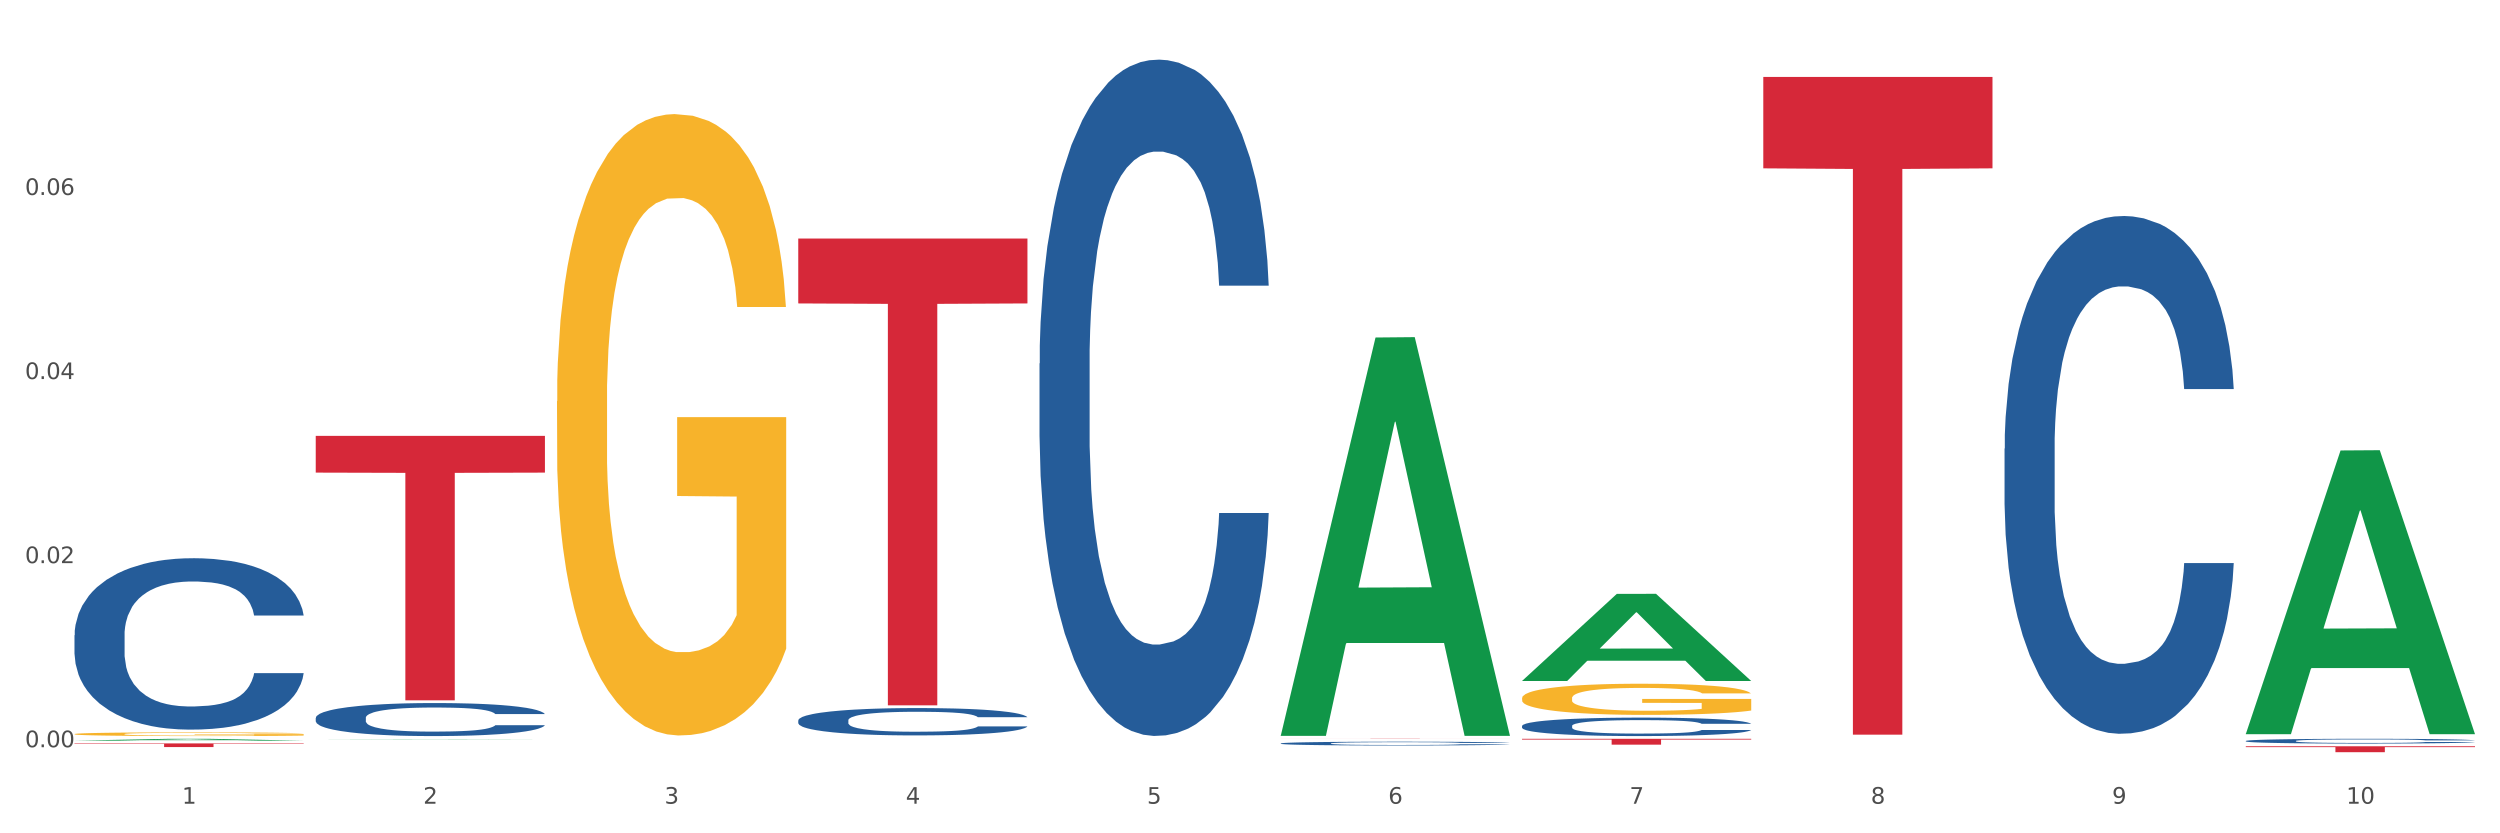
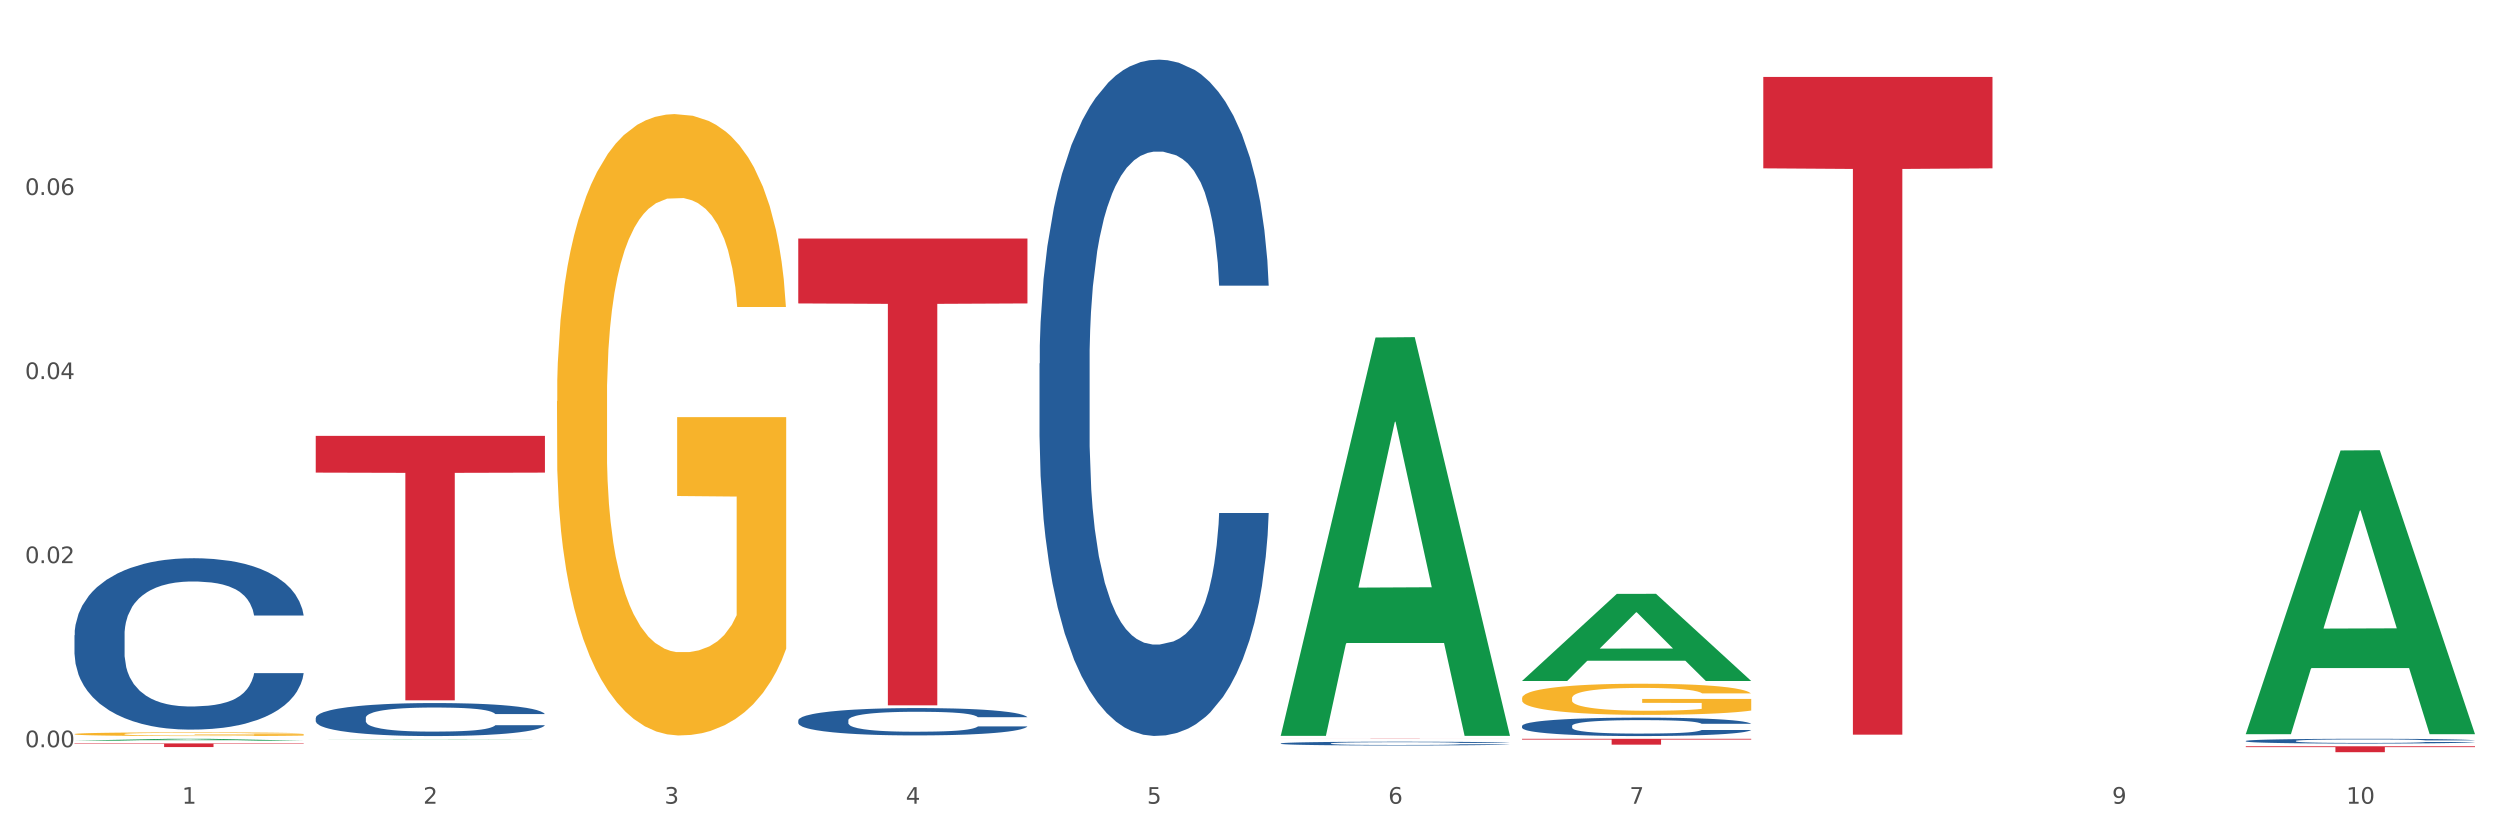
<svg xmlns="http://www.w3.org/2000/svg" xmlns:xlink="http://www.w3.org/1999/xlink" width="1080pt" height="360pt" viewBox="0 0 1080 360" version="1.1">
  <rect x="0" y="0" width="1080" height="360" fill="#333333" stroke="none" />
  <defs>
    <style type="text/css">*{stroke-linejoin: round; stroke-linecap: butt}</style>
  </defs>
  <g id="figure_1">
    <g id="patch_1">
      <path d="M 0 360  L 1080 360  L 1080 0  L 0 0  z " style="fill: #ffffff; stroke: #ffffff; stroke-linejoin: miter" />
    </g>
    <g id="axes_1">
      <g id="matplotlib.axis_1">
        <g id="xtick_1">
          <g id="text_1">
            <g style="fill: #4d4d4d" transform="translate(78.627 347.204) scale(0.096 -0.096)">
              <defs>
                <path id="DejaVuSans-31" d="M 794 531  L 1825 531  L 1825 4091  L 703 3866  L 703 4441  L 1819 4666  L 2450 4666  L 2450 531  L 3481 531  L 3481 0  L 794 0  L 794 531  z " transform="scale(0.016)" />
              </defs>
              <use xlink:href="#DejaVuSans-31" />
            </g>
          </g>
        </g>
        <g id="xtick_2">
          <g id="text_2">
            <g style="fill: #4d4d4d" transform="translate(182.851 347.204) scale(0.096 -0.096)">
              <defs>
                <path id="DejaVuSans-32" d="M 1228 531  L 3431 531  L 3431 0  L 469 0  L 469 531  Q 828 903 1448 1529  Q 2069 2156 2228 2338  Q 2531 2678 2651 2914  Q 2772 3150 2772 3378  Q 2772 3750 2511 3984  Q 2250 4219 1831 4219  Q 1534 4219 1204 4116  Q 875 4013 500 3803  L 500 4441  Q 881 4594 1212 4672  Q 1544 4750 1819 4750  Q 2544 4750 2975 4387  Q 3406 4025 3406 3419  Q 3406 3131 3298 2873  Q 3191 2616 2906 2266  Q 2828 2175 2409 1742  Q 1991 1309 1228 531  z " transform="scale(0.016)" />
              </defs>
              <use xlink:href="#DejaVuSans-32" />
            </g>
          </g>
        </g>
        <g id="xtick_3">
          <g id="text_3">
            <g style="fill: #4d4d4d" transform="translate(287.074 347.204) scale(0.096 -0.096)">
              <defs>
                <path id="DejaVuSans-33" d="M 2597 2516  Q 3050 2419 3304 2112  Q 3559 1806 3559 1356  Q 3559 666 3084 287  Q 2609 -91 1734 -91  Q 1441 -91 1130 -33  Q 819 25 488 141  L 488 750  Q 750 597 1062 519  Q 1375 441 1716 441  Q 2309 441 2620 675  Q 2931 909 2931 1356  Q 2931 1769 2642 2001  Q 2353 2234 1838 2234  L 1294 2234  L 1294 2753  L 1863 2753  Q 2328 2753 2575 2939  Q 2822 3125 2822 3475  Q 2822 3834 2567 4026  Q 2313 4219 1838 4219  Q 1578 4219 1281 4162  Q 984 4106 628 3988  L 628 4550  Q 988 4650 1302 4700  Q 1616 4750 1894 4750  Q 2613 4750 3031 4423  Q 3450 4097 3450 3541  Q 3450 3153 3228 2886  Q 3006 2619 2597 2516  z " transform="scale(0.016)" />
              </defs>
              <use xlink:href="#DejaVuSans-33" />
            </g>
          </g>
        </g>
        <g id="xtick_4">
          <g id="text_4">
            <g style="fill: #4d4d4d" transform="translate(391.298 347.204) scale(0.096 -0.096)">
              <defs>
                <path id="DejaVuSans-34" d="M 2419 4116  L 825 1625  L 2419 1625  L 2419 4116  z M 2253 4666  L 3047 4666  L 3047 1625  L 3713 1625  L 3713 1100  L 3047 1100  L 3047 0  L 2419 0  L 2419 1100  L 313 1100  L 313 1709  L 2253 4666  z " transform="scale(0.016)" />
              </defs>
              <use xlink:href="#DejaVuSans-34" />
            </g>
          </g>
        </g>
        <g id="xtick_5">
          <g id="text_5">
            <g style="fill: #4d4d4d" transform="translate(495.522 347.204) scale(0.096 -0.096)">
              <defs>
                <path id="DejaVuSans-35" d="M 691 4666  L 3169 4666  L 3169 4134  L 1269 4134  L 1269 2991  Q 1406 3038 1543 3061  Q 1681 3084 1819 3084  Q 2600 3084 3056 2656  Q 3513 2228 3513 1497  Q 3513 744 3044 326  Q 2575 -91 1722 -91  Q 1428 -91 1123 -41  Q 819 9 494 109  L 494 744  Q 775 591 1075 516  Q 1375 441 1709 441  Q 2250 441 2565 725  Q 2881 1009 2881 1497  Q 2881 1984 2565 2268  Q 2250 2553 1709 2553  Q 1456 2553 1204 2497  Q 953 2441 691 2322  L 691 4666  z " transform="scale(0.016)" />
              </defs>
              <use xlink:href="#DejaVuSans-35" />
            </g>
          </g>
        </g>
        <g id="xtick_6">
          <g id="text_6">
            <g style="fill: #4d4d4d" transform="translate(599.745 347.204) scale(0.096 -0.096)">
              <defs>
                <path id="DejaVuSans-36" d="M 2113 2584  Q 1688 2584 1439 2293  Q 1191 2003 1191 1497  Q 1191 994 1439 701  Q 1688 409 2113 409  Q 2538 409 2786 701  Q 3034 994 3034 1497  Q 3034 2003 2786 2293  Q 2538 2584 2113 2584  z M 3366 4563  L 3366 3988  Q 3128 4100 2886 4159  Q 2644 4219 2406 4219  Q 1781 4219 1451 3797  Q 1122 3375 1075 2522  Q 1259 2794 1537 2939  Q 1816 3084 2150 3084  Q 2853 3084 3261 2657  Q 3669 2231 3669 1497  Q 3669 778 3244 343  Q 2819 -91 2113 -91  Q 1303 -91 875 529  Q 447 1150 447 2328  Q 447 3434 972 4092  Q 1497 4750 2381 4750  Q 2619 4750 2861 4703  Q 3103 4656 3366 4563  z " transform="scale(0.016)" />
              </defs>
              <use xlink:href="#DejaVuSans-36" />
            </g>
          </g>
        </g>
        <g id="xtick_7">
          <g id="text_7">
            <g style="fill: #4d4d4d" transform="translate(703.969 347.204) scale(0.096 -0.096)">
              <defs>
                <path id="DejaVuSans-37" d="M 525 4666  L 3525 4666  L 3525 4397  L 1831 0  L 1172 0  L 2766 4134  L 525 4134  L 525 4666  z " transform="scale(0.016)" />
              </defs>
              <use xlink:href="#DejaVuSans-37" />
            </g>
          </g>
        </g>
        <g id="xtick_8">
          <g id="text_8">
            <g style="fill: #4d4d4d" transform="translate(808.193 347.204) scale(0.096 -0.096)">
              <defs>
-                 <path id="DejaVuSans-38" d="M 2034 2216  Q 1584 2216 1326 1975  Q 1069 1734 1069 1313  Q 1069 891 1326 650  Q 1584 409 2034 409  Q 2484 409 2743 651  Q 3003 894 3003 1313  Q 3003 1734 2745 1975  Q 2488 2216 2034 2216  z M 1403 2484  Q 997 2584 770 2862  Q 544 3141 544 3541  Q 544 4100 942 4425  Q 1341 4750 2034 4750  Q 2731 4750 3128 4425  Q 3525 4100 3525 3541  Q 3525 3141 3298 2862  Q 3072 2584 2669 2484  Q 3125 2378 3379 2068  Q 3634 1759 3634 1313  Q 3634 634 3220 271  Q 2806 -91 2034 -91  Q 1263 -91 848 271  Q 434 634 434 1313  Q 434 1759 690 2068  Q 947 2378 1403 2484  z M 1172 3481  Q 1172 3119 1398 2916  Q 1625 2713 2034 2713  Q 2441 2713 2670 2916  Q 2900 3119 2900 3481  Q 2900 3844 2670 4047  Q 2441 4250 2034 4250  Q 1625 4250 1398 4047  Q 1172 3844 1172 3481  z " transform="scale(0.016)" />
-               </defs>
+                 </defs>
              <use xlink:href="#DejaVuSans-38" />
            </g>
          </g>
        </g>
        <g id="xtick_9">
          <g id="text_9">
            <g style="fill: #4d4d4d" transform="translate(912.416 347.204) scale(0.096 -0.096)">
              <defs>
                <path id="DejaVuSans-39" d="M 703 97  L 703 672  Q 941 559 1184 500  Q 1428 441 1663 441  Q 2288 441 2617 861  Q 2947 1281 2994 2138  Q 2813 1869 2534 1725  Q 2256 1581 1919 1581  Q 1219 1581 811 2004  Q 403 2428 403 3163  Q 403 3881 828 4315  Q 1253 4750 1959 4750  Q 2769 4750 3195 4129  Q 3622 3509 3622 2328  Q 3622 1225 3098 567  Q 2575 -91 1691 -91  Q 1453 -91 1209 -44  Q 966 3 703 97  z M 1959 2075  Q 2384 2075 2632 2365  Q 2881 2656 2881 3163  Q 2881 3666 2632 3958  Q 2384 4250 1959 4250  Q 1534 4250 1286 3958  Q 1038 3666 1038 3163  Q 1038 2656 1286 2365  Q 1534 2075 1959 2075  z " transform="scale(0.016)" />
              </defs>
              <use xlink:href="#DejaVuSans-39" />
            </g>
          </g>
        </g>
        <g id="xtick_10">
          <g id="text_10">
            <g style="fill: #4d4d4d" transform="translate(1013.586 347.204) scale(0.096 -0.096)">
              <defs>
                <path id="DejaVuSans-30" d="M 2034 4250  Q 1547 4250 1301 3770  Q 1056 3291 1056 2328  Q 1056 1369 1301 889  Q 1547 409 2034 409  Q 2525 409 2770 889  Q 3016 1369 3016 2328  Q 3016 3291 2770 3770  Q 2525 4250 2034 4250  z M 2034 4750  Q 2819 4750 3233 4129  Q 3647 3509 3647 2328  Q 3647 1150 3233 529  Q 2819 -91 2034 -91  Q 1250 -91 836 529  Q 422 1150 422 2328  Q 422 3509 836 4129  Q 1250 4750 2034 4750  z " transform="scale(0.016)" />
              </defs>
              <use xlink:href="#DejaVuSans-31" />
              <use xlink:href="#DejaVuSans-30" transform="translate(63.623 0)" />
            </g>
          </g>
        </g>
        <g id="xtick_11" />
        <g id="xtick_12" />
        <g id="xtick_13" />
        <g id="xtick_14" />
        <g id="xtick_15" />
        <g id="xtick_16" />
        <g id="xtick_17" />
        <g id="xtick_18" />
        <g id="xtick_19" />
      </g>
      <g id="matplotlib.axis_2">
        <g id="ytick_1">
          <g id="text_11">
            <g style="fill: #4d4d4d" transform="translate(10.8 322.803) scale(0.096 -0.096)">
              <defs>
                <path id="DejaVuSans-2e" d="M 684 794  L 1344 794  L 1344 0  L 684 0  L 684 794  z " transform="scale(0.016)" />
              </defs>
              <use xlink:href="#DejaVuSans-30" />
              <use xlink:href="#DejaVuSans-2e" transform="translate(63.623 0)" />
              <use xlink:href="#DejaVuSans-30" transform="translate(95.41 0)" />
              <use xlink:href="#DejaVuSans-30" transform="translate(159.033 0)" />
            </g>
          </g>
        </g>
        <g id="ytick_2">
          <g id="text_12">
            <g style="fill: #4d4d4d" transform="translate(10.8 243.277) scale(0.096 -0.096)">
              <use xlink:href="#DejaVuSans-30" />
              <use xlink:href="#DejaVuSans-2e" transform="translate(63.623 0)" />
              <use xlink:href="#DejaVuSans-30" transform="translate(95.41 0)" />
              <use xlink:href="#DejaVuSans-32" transform="translate(159.033 0)" />
            </g>
          </g>
        </g>
        <g id="ytick_3">
          <g id="text_13">
            <g style="fill: #4d4d4d" transform="translate(10.8 163.752) scale(0.096 -0.096)">
              <use xlink:href="#DejaVuSans-30" />
              <use xlink:href="#DejaVuSans-2e" transform="translate(63.623 0)" />
              <use xlink:href="#DejaVuSans-30" transform="translate(95.41 0)" />
              <use xlink:href="#DejaVuSans-34" transform="translate(159.033 0)" />
            </g>
          </g>
        </g>
        <g id="ytick_4">
          <g id="text_14">
            <g style="fill: #4d4d4d" transform="translate(10.8 84.226) scale(0.096 -0.096)">
              <use xlink:href="#DejaVuSans-30" />
              <use xlink:href="#DejaVuSans-2e" transform="translate(63.623 0)" />
              <use xlink:href="#DejaVuSans-30" transform="translate(95.41 0)" />
              <use xlink:href="#DejaVuSans-36" transform="translate(159.033 0)" />
            </g>
          </g>
        </g>
        <g id="ytick_5" />
        <g id="ytick_6" />
        <g id="ytick_7" />
        <g id="ytick_8" />
      </g>
      <g id="PolyCollection_1">
        <path d="M 32.175 319.961  L 32.277 319.961  L 73.107 319.156  L 90.051 319.156  L 131.187 319.963  L 111.589 319.963  L 102.709 319.775  L 60.552 319.775  L 60.246 319.778  L 51.671 319.963  L 32.175 319.963  L 32.175 319.961  L 65.86 319.663  L 97.401 319.662  L 81.783 319.328  L 81.579 319.326  L 81.375 319.328  L 65.758 319.662  L 65.86 319.663  L 32.175 319.961  z " clip-path="url(#p26165e14e5)" style="fill: #109648" />
        <path d="M 344.846 311.194  L 344.963 311.183  L 344.963 310.881  L 345.314 310.471  L 346.601 309.716  L 348.24 309.144  L 351.049 308.476  L 352.57 308.195  L 354.56 307.882  L 358.656 307.375  L 363.338 306.944  L 366.615 306.706  L 369.072 306.555  L 374.573 306.286  L 377.733 306.167  L 381.01 306.07  L 383.819 306.005  L 388.5 305.93  L 392.245 305.897  L 396.576 305.887  L 400.204 305.897  L 405.002 305.941  L 412.025 306.07  L 414.716 306.146  L 418.344 306.275  L 422.09 306.448  L 425.133 306.62  L 428.644 306.868  L 432.272 307.192  L 435.783 307.602  L 438.241 307.979  L 440.23 308.378  L 441.986 308.864  L 443.273 309.392  L 443.858 309.835  L 422.441 309.835  L 421.856 309.436  L 420.685 309.004  L 419.515 308.713  L 418.227 308.476  L 416.238 308.206  L 414.482 308.033  L 411.556 307.828  L 408.865 307.699  L 406.641 307.623  L 403.949 307.559  L 398.214 307.494  L 394.118 307.494  L 391.543 307.515  L 388.383 307.569  L 385.691 307.645  L 382.531 307.774  L 380.074 307.915  L 377.616 308.098  L 376.211 308.227  L 374.105 308.465  L 372.7 308.659  L 370.828 308.993  L 369.775 309.231  L 367.902 309.846  L 367.083 310.299  L 366.732 310.611  L 366.498 310.957  L 366.498 312.639  L 367.2 313.395  L 367.785 313.718  L 368.721 314.085  L 370.477 314.56  L 373.052 315.023  L 375.743 315.358  L 377.967 315.563  L 380.074 315.714  L 382.18 315.832  L 384.755 315.94  L 386.862 316.005  L 390.022 316.07  L 393.767 316.102  L 396.693 316.102  L 402.662 316.048  L 405.353 315.994  L 407.928 315.919  L 410.737 315.8  L 412.961 315.671  L 414.248 315.574  L 416.355 315.369  L 417.993 315.153  L 419.398 314.905  L 420.334 314.689  L 421.387 314.365  L 422.207 313.999  L 422.441 313.804  L 443.858 313.804  L 443.39 314.193  L 442.571 314.57  L 440.932 315.077  L 439.645 315.369  L 437.655 315.725  L 435.549 316.027  L 432.623 316.361  L 429.931 316.609  L 427.122 316.825  L 424.079 317.019  L 418.579 317.289  L 416.589 317.364  L 412.376 317.494  L 409.099 317.569  L 404.3 317.645  L 399.385 317.688  L 394.235 317.699  L 389.671 317.677  L 384.638 317.612  L 381.478 317.548  L 377.967 317.451  L 373.871 317.299  L 370.009 317.116  L 366.38 316.9  L 362.986 316.652  L 359.826 316.372  L 355.73 315.908  L 352.687 315.455  L 350.464 315.034  L 348.942 314.678  L 347.421 314.225  L 346.601 313.912  L 345.314 313.157  L 344.846 312.456  L 344.846 311.194  z " clip-path="url(#p26165e14e5)" style="fill: #255c99" />
        <path d="M 449.069 157.039  L 449.187 156.773  L 449.187 149.301  L 449.538 139.162  L 450.825 120.484  L 452.464 106.342  L 455.272 89.798  L 456.794 82.861  L 458.783 75.123  L 462.88 62.582  L 467.561 51.909  L 470.838 46.039  L 473.296 42.303  L 478.797 35.632  L 481.957 32.697  L 485.234 30.296  L 488.042 28.695  L 492.724 26.827  L 496.469 26.026  L 500.799 25.759  L 504.427 26.026  L 509.226 27.094  L 516.248 30.296  L 518.94 32.163  L 522.568 35.365  L 526.313 39.635  L 529.356 43.904  L 532.867 50.041  L 536.495 58.046  L 540.006 68.185  L 542.464 77.524  L 544.454 87.397  L 546.209 99.404  L 547.497 112.479  L 548.082 123.419  L 526.664 123.419  L 526.079 113.546  L 524.909 102.873  L 523.738 95.669  L 522.451 89.798  L 520.461 83.128  L 518.706 78.858  L 515.78 73.789  L 513.088 70.587  L 510.864 68.719  L 508.173 67.118  L 502.438 65.517  L 498.342 65.517  L 495.767 66.051  L 492.607 67.385  L 489.915 69.253  L 486.755 72.455  L 484.297 75.923  L 481.84 80.459  L 480.435 83.661  L 478.328 89.532  L 476.924 94.335  L 475.051 102.606  L 473.998 108.477  L 472.126 123.686  L 471.306 134.893  L 470.955 142.631  L 470.721 151.169  L 470.721 192.795  L 471.423 211.473  L 472.009 219.477  L 472.945 228.55  L 474.7 240.29  L 477.275 251.764  L 479.967 260.035  L 482.191 265.105  L 484.297 268.841  L 486.404 271.776  L 488.979 274.444  L 491.085 276.045  L 494.245 277.646  L 497.991 278.447  L 500.916 278.447  L 506.885 277.113  L 509.577 275.778  L 512.152 273.911  L 514.961 270.975  L 517.184 267.773  L 518.472 265.372  L 520.578 260.302  L 522.217 254.966  L 523.621 248.829  L 524.558 243.492  L 525.611 235.487  L 526.43 226.415  L 526.664 221.612  L 548.082 221.612  L 547.614 231.218  L 546.795 240.557  L 545.156 253.098  L 543.869 260.302  L 541.879 269.108  L 539.772 276.579  L 536.846 284.851  L 534.155 290.988  L 531.346 296.324  L 528.303 301.127  L 522.802 307.798  L 520.813 309.666  L 516.599 312.868  L 513.322 314.735  L 508.524 316.603  L 503.608 317.671  L 498.459 317.937  L 493.894 317.404  L 488.862 315.803  L 485.702 314.202  L 482.191 311.8  L 478.094 308.065  L 474.232 303.529  L 470.604 298.192  L 467.21 292.055  L 464.05 285.117  L 459.954 273.644  L 456.911 262.437  L 454.687 252.031  L 453.166 243.225  L 451.644 232.018  L 450.825 224.28  L 449.538 205.602  L 449.069 188.258  L 449.069 157.039  z " clip-path="url(#p26165e14e5)" style="fill: #255c99" />
        <path d="M 553.293 321.148  L 553.41 321.147  L 553.41 321.105  L 553.761 321.048  L 555.049 320.943  L 556.687 320.864  L 559.496 320.771  L 561.017 320.732  L 563.007 320.688  L 567.103 320.618  L 571.785 320.558  L 575.062 320.525  L 577.52 320.504  L 583.02 320.467  L 586.18 320.45  L 589.457 320.437  L 592.266 320.428  L 596.948 320.417  L 600.693 320.413  L 605.023 320.411  L 608.651 320.413  L 613.45 320.419  L 620.472 320.437  L 623.164 320.447  L 626.792 320.465  L 630.537 320.489  L 633.58 320.513  L 637.091 320.548  L 640.719 320.593  L 644.23 320.65  L 646.688 320.702  L 648.677 320.757  L 650.433 320.825  L 651.72 320.898  L 652.306 320.959  L 630.888 320.959  L 630.303 320.904  L 629.132 320.844  L 627.962 320.804  L 626.675 320.771  L 624.685 320.733  L 622.929 320.709  L 620.004 320.681  L 617.312 320.663  L 615.088 320.653  L 612.396 320.644  L 606.661 320.635  L 602.565 320.635  L 599.99 320.638  L 596.83 320.645  L 594.139 320.656  L 590.979 320.674  L 588.521 320.693  L 586.063 320.718  L 584.659 320.736  L 582.552 320.769  L 581.148 320.796  L 579.275 320.843  L 578.222 320.876  L 576.349 320.961  L 575.53 321.024  L 575.179 321.067  L 574.945 321.115  L 574.945 321.349  L 575.647 321.454  L 576.232 321.499  L 577.168 321.549  L 578.924 321.615  L 581.499 321.68  L 584.191 321.726  L 586.414 321.755  L 588.521 321.776  L 590.628 321.792  L 593.202 321.807  L 595.309 321.816  L 598.469 321.825  L 602.214 321.829  L 605.14 321.829  L 611.109 321.822  L 613.801 321.814  L 616.375 321.804  L 619.184 321.787  L 621.408 321.77  L 622.695 321.756  L 624.802 321.728  L 626.441 321.698  L 627.845 321.663  L 628.781 321.633  L 629.835 321.588  L 630.654 321.537  L 630.888 321.51  L 652.306 321.51  L 651.837 321.564  L 651.018 321.617  L 649.38 321.687  L 648.092 321.728  L 646.103 321.777  L 643.996 321.819  L 641.07 321.865  L 638.378 321.9  L 635.569 321.93  L 632.526 321.957  L 627.026 321.994  L 625.036 322.005  L 620.823 322.023  L 617.546 322.033  L 612.747 322.044  L 607.832 322.05  L 602.682 322.051  L 598.118 322.048  L 593.085 322.039  L 589.925 322.03  L 586.414 322.017  L 582.318 321.996  L 578.456 321.97  L 574.828 321.94  L 571.434 321.906  L 568.274 321.867  L 564.177 321.802  L 561.135 321.74  L 558.911 321.681  L 557.389 321.632  L 555.868 321.569  L 555.049 321.525  L 553.761 321.421  L 553.293 321.323  L 553.293 321.148  z " clip-path="url(#p26165e14e5)" style="fill: #255c99" />
        <path d="M 657.517 313.592  L 657.634 313.585  L 657.634 313.381  L 657.985 313.105  L 659.272 312.595  L 660.911 312.209  L 663.72 311.758  L 665.241 311.568  L 667.231 311.357  L 671.327 311.015  L 676.008 310.724  L 679.285 310.564  L 681.743 310.462  L 687.244 310.28  L 690.404 310.2  L 693.681 310.134  L 696.49 310.091  L 701.171 310.04  L 704.916 310.018  L 709.247 310.011  L 712.875 310.018  L 717.673 310.047  L 724.695 310.134  L 727.387 310.185  L 731.015 310.273  L 734.76 310.389  L 737.803 310.506  L 741.314 310.673  L 744.943 310.891  L 748.454 311.168  L 750.911 311.423  L 752.901 311.692  L 754.657 312.02  L 755.944 312.377  L 756.529 312.675  L 735.112 312.675  L 734.526 312.406  L 733.356 312.114  L 732.186 311.918  L 730.898 311.758  L 728.909 311.576  L 727.153 311.459  L 724.227 311.321  L 721.535 311.234  L 719.312 311.183  L 716.62 311.139  L 710.885 311.095  L 706.789 311.095  L 704.214 311.11  L 701.054 311.146  L 698.362 311.197  L 695.202 311.285  L 692.745 311.379  L 690.287 311.503  L 688.882 311.59  L 686.776 311.75  L 685.371 311.881  L 683.499 312.107  L 682.445 312.267  L 680.573 312.682  L 679.754 312.988  L 679.402 313.199  L 679.168 313.432  L 679.168 314.568  L 679.871 315.077  L 680.456 315.296  L 681.392 315.543  L 683.148 315.864  L 685.722 316.177  L 688.414 316.402  L 690.638 316.541  L 692.745 316.643  L 694.851 316.723  L 697.426 316.795  L 699.533 316.839  L 702.693 316.883  L 706.438 316.905  L 709.364 316.905  L 715.332 316.868  L 718.024 316.832  L 720.599 316.781  L 723.408 316.701  L 725.632 316.613  L 726.919 316.548  L 729.026 316.41  L 730.664 316.264  L 732.069 316.097  L 733.005 315.951  L 734.058 315.733  L 734.877 315.485  L 735.112 315.354  L 756.529 315.354  L 756.061 315.616  L 755.242 315.871  L 753.603 316.213  L 752.316 316.41  L 750.326 316.65  L 748.22 316.854  L 745.294 317.079  L 742.602 317.247  L 739.793 317.392  L 736.75 317.523  L 731.249 317.705  L 729.26 317.756  L 725.046 317.844  L 721.769 317.895  L 716.971 317.946  L 712.055 317.975  L 706.906 317.982  L 702.341 317.967  L 697.309 317.924  L 694.149 317.88  L 690.638 317.815  L 686.542 317.713  L 682.679 317.589  L 679.051 317.443  L 675.657 317.276  L 672.497 317.087  L 668.401 316.774  L 665.358 316.468  L 663.134 316.184  L 661.613 315.944  L 660.091 315.638  L 659.272 315.427  L 657.985 314.917  L 657.517 314.444  L 657.517 313.592  z " clip-path="url(#p26165e14e5)" style="fill: #255c99" />
-         <path d="M 865.964 193.815  L 866.081 193.611  L 866.081 187.891  L 866.432 180.129  L 867.719 165.829  L 869.358 155.002  L 872.167 142.337  L 873.688 137.026  L 875.678 131.102  L 879.774 121.501  L 884.456 113.329  L 887.733 108.835  L 890.19 105.975  L 895.691 100.868  L 898.851 98.621  L 902.128 96.783  L 904.937 95.557  L 909.618 94.127  L 913.364 93.514  L 917.694 93.31  L 921.322 93.514  L 926.12 94.331  L 933.143 96.783  L 935.834 98.213  L 939.463 100.664  L 943.208 103.933  L 946.251 107.201  L 949.762 111.899  L 953.39 118.028  L 956.901 125.79  L 959.359 132.94  L 961.348 140.499  L 963.104 149.691  L 964.391 159.701  L 964.976 168.076  L 943.559 168.076  L 942.974 160.518  L 941.803 152.347  L 940.633 146.831  L 939.346 142.337  L 937.356 137.23  L 935.6 133.962  L 932.674 130.08  L 929.983 127.629  L 927.759 126.199  L 925.067 124.973  L 919.332 123.748  L 915.236 123.748  L 912.661 124.156  L 909.501 125.178  L 906.81 126.608  L 903.65 129.059  L 901.192 131.715  L 898.734 135.187  L 897.33 137.639  L 895.223 142.133  L 893.819 145.81  L 891.946 152.142  L 890.893 156.637  L 889.02 168.28  L 888.201 176.86  L 887.85 182.784  L 887.616 189.321  L 887.616 221.189  L 888.318 235.488  L 888.903 241.617  L 889.839 248.562  L 891.595 257.55  L 894.17 266.334  L 896.861 272.667  L 899.085 276.548  L 901.192 279.408  L 903.298 281.655  L 905.873 283.698  L 907.98 284.924  L 911.14 286.15  L 914.885 286.762  L 917.811 286.762  L 923.78 285.741  L 926.472 284.72  L 929.046 283.29  L 931.855 281.043  L 934.079 278.591  L 935.366 276.753  L 937.473 272.871  L 939.111 268.786  L 940.516 264.087  L 941.452 260.002  L 942.505 253.873  L 943.325 246.928  L 943.559 243.251  L 964.976 243.251  L 964.508 250.605  L 963.689 257.755  L 962.05 267.356  L 960.763 272.871  L 958.773 279.613  L 956.667 285.332  L 953.741 291.665  L 951.049 296.364  L 948.24 300.449  L 945.197 304.126  L 939.697 309.233  L 937.707 310.663  L 933.494 313.114  L 930.217 314.544  L 925.418 315.974  L 920.503 316.791  L 915.353 316.996  L 910.789 316.587  L 905.756 315.361  L 902.596 314.136  L 899.085 312.297  L 894.989 309.437  L 891.127 305.965  L 887.499 301.879  L 884.105 297.181  L 880.945 291.869  L 876.848 283.085  L 873.805 274.506  L 871.582 266.539  L 870.06 259.798  L 868.539 251.218  L 867.719 245.294  L 866.432 230.994  L 865.964 217.716  L 865.964 193.815  z " clip-path="url(#p26165e14e5)" style="fill: #255c99" />
        <path d="M 32.175 317.118  L 32.292 317.117  L 32.292 317.064  L 32.526 317.018  L 33.695 316.908  L 35.448 316.818  L 36.734 316.769  L 38.02 316.73  L 39.54 316.69  L 41.41 316.649  L 44.8 316.589  L 46.904 316.558  L 49.476 316.526  L 54.152 316.479  L 57.542 316.452  L 61.049 316.43  L 66.777 316.404  L 70.517 316.392  L 74.492 316.383  L 79.285 316.378  L 82.909 316.376  L 90.858 316.381  L 97.638 316.394  L 100.911 316.404  L 105.119 316.422  L 107.34 316.433  L 110.964 316.457  L 114.705 316.488  L 117.277 316.514  L 121.134 316.564  L 124.057 316.614  L 126.745 316.675  L 128.148 316.718  L 129.2 316.757  L 130.135 316.803  L 131.071 316.875  L 110.029 316.875  L 109.211 316.823  L 107.925 316.775  L 106.054 316.728  L 104.418 316.699  L 101.612 316.662  L 99.041 316.639  L 96.352 316.621  L 93.079 316.606  L 90.507 316.599  L 86.883 316.593  L 79.752 316.595  L 74.96 316.606  L 71.686 316.621  L 69.582 316.634  L 67.712 316.649  L 65.608 316.669  L 63.153 316.7  L 61.399 316.728  L 59.646 316.763  L 58.243 316.798  L 56.957 316.84  L 55.905 316.884  L 55.087 316.929  L 54.386 316.985  L 53.801 317.077  L 53.801 317.278  L 54.035 317.324  L 54.619 317.384  L 55.321 317.429  L 56.49 317.483  L 57.542 317.52  L 59.529 317.573  L 61.75 317.617  L 63.504 317.645  L 65.257 317.668  L 68.296 317.7  L 71.686 317.727  L 74.609 317.743  L 78.583 317.758  L 81.272 317.764  L 83.61 317.766  L 89.338 317.766  L 93.429 317.762  L 97.988 317.752  L 101.495 317.739  L 104.418 317.722  L 107.691 317.696  L 109.795 317.671  L 109.795 317.365  L 84.078 317.363  L 84.078 317.159  L 131.187 317.159  L 131.187 317.758  L 129.2 317.788  L 126.979 317.816  L 124.641 317.841  L 121.134 317.872  L 116.926 317.901  L 113.185 317.922  L 109.211 317.94  L 104.535 317.956  L 98.456 317.97  L 94.715 317.976  L 90.039 317.981  L 84.545 317.982  L 79.752 317.979  L 75.076 317.972  L 70.167 317.959  L 65.374 317.94  L 61.75 317.92  L 58.126 317.897  L 54.269 317.866  L 51.229 317.837  L 48.891 317.81  L 46.32 317.777  L 43.514 317.733  L 41.41 317.693  L 39.54 317.652  L 37.552 317.599  L 36.15 317.554  L 34.747 317.497  L 33.928 317.454  L 32.993 317.388  L 32.292 317.296  L 32.175 317.118  z " clip-path="url(#p26165e14e5)" style="fill: #f7b32b" />
        <path d="M 970.188 322.4  L 1069.2 322.4  L 1069.2 322.754  L 1030.252 322.756  L 1030.252 324.95  L 1008.901 324.95  L 1008.901 322.756  L 970.188 322.754  L 970.188 322.402  L 970.188 322.4  z " clip-path="url(#p26165e14e5)" style="fill: #d62839" />
        <path d="M 761.74 33.236  L 860.753 33.236  L 860.753 72.722  L 821.805 72.989  L 821.805 317.375  L 800.454 317.375  L 800.454 72.989  L 761.74 72.722  L 761.74 33.503  L 761.74 33.236  z " clip-path="url(#p26165e14e5)" style="fill: #d62839" />
        <path d="M 657.517 319.156  L 756.529 319.156  L 756.529 319.51  L 717.581 319.512  L 717.581 321.706  L 696.23 321.706  L 696.23 319.512  L 657.517 319.51  L 657.517 319.158  L 657.517 319.156  z " clip-path="url(#p26165e14e5)" style="fill: #d62839" />
        <path d="M 553.293 319.156  L 652.306 319.156  L 652.306 319.167  L 613.358 319.167  L 613.358 319.238  L 592.006 319.238  L 592.006 319.167  L 553.293 319.167  L 553.293 319.156  L 553.293 319.156  z " clip-path="url(#p26165e14e5)" style="fill: #d62839" />
        <path d="M 344.846 103.058  L 443.858 103.058  L 443.858 131.082  L 404.91 131.271  L 404.91 304.713  L 383.559 304.713  L 383.559 131.271  L 344.846 131.082  L 344.846 103.248  L 344.846 103.058  z " clip-path="url(#p26165e14e5)" style="fill: #d62839" />
        <path d="M 136.399 188.292  L 235.411 188.292  L 235.411 204.169  L 196.463 204.276  L 196.463 302.541  L 175.112 302.541  L 175.112 204.276  L 136.399 204.169  L 136.399 188.399  L 136.399 188.292  z " clip-path="url(#p26165e14e5)" style="fill: #d62839" />
        <path d="M 32.175 321.136  L 131.187 321.136  L 131.187 321.359  L 92.239 321.36  L 92.239 322.735  L 70.888 322.735  L 70.888 321.36  L 32.175 321.359  L 32.175 321.138  L 32.175 321.136  z " clip-path="url(#p26165e14e5)" style="fill: #d62839" />
        <path d="M 657.517 301.593  L 657.634 301.581  L 657.634 301.138  L 657.867 300.757  L 659.036 299.835  L 660.79 299.072  L 662.076 298.666  L 663.362 298.334  L 664.881 298.002  L 666.752 297.658  L 670.142 297.154  L 672.246 296.895  L 674.818 296.625  L 679.493 296.231  L 682.884 296.01  L 686.39 295.825  L 692.118 295.604  L 695.859 295.506  L 699.834 295.432  L 704.627 295.383  L 708.25 295.37  L 716.199 295.407  L 722.979 295.518  L 726.253 295.604  L 730.461 295.752  L 732.682 295.85  L 736.306 296.047  L 740.047 296.305  L 742.618 296.526  L 746.476 296.944  L 749.398 297.363  L 752.087 297.879  L 753.49 298.236  L 754.542 298.568  L 755.477 298.949  L 756.412 299.552  L 735.371 299.552  L 734.552 299.121  L 733.266 298.715  L 731.396 298.322  L 729.76 298.076  L 726.954 297.768  L 724.382 297.572  L 721.694 297.424  L 718.42 297.301  L 715.849 297.24  L 712.225 297.19  L 705.094 297.203  L 700.301 297.301  L 697.028 297.424  L 694.924 297.535  L 693.054 297.658  L 690.949 297.83  L 688.495 298.088  L 686.741 298.322  L 684.988 298.617  L 683.585 298.912  L 682.299 299.257  L 681.247 299.625  L 680.429 300.007  L 679.727 300.474  L 679.143 301.249  L 679.143 302.934  L 679.377 303.315  L 679.961 303.819  L 680.662 304.2  L 681.831 304.656  L 682.884 304.963  L 684.871 305.406  L 687.092 305.775  L 688.845 306.008  L 690.599 306.205  L 693.638 306.476  L 697.028 306.697  L 699.951 306.832  L 703.925 306.955  L 706.614 307.005  L 708.952 307.029  L 714.68 307.029  L 718.771 306.992  L 723.33 306.906  L 726.837 306.795  L 729.76 306.66  L 733.033 306.439  L 735.137 306.23  L 735.137 303.659  L 709.419 303.647  L 709.419 301.938  L 756.529 301.938  L 756.529 306.955  L 754.542 307.214  L 752.321 307.447  L 749.983 307.656  L 746.476 307.915  L 742.268 308.161  L 738.527 308.333  L 734.552 308.48  L 729.876 308.616  L 723.798 308.739  L 720.057 308.788  L 715.381 308.825  L 709.887 308.837  L 705.094 308.812  L 700.418 308.751  L 695.508 308.64  L 690.716 308.48  L 687.092 308.32  L 683.468 308.124  L 679.61 307.865  L 676.571 307.619  L 674.233 307.398  L 671.661 307.115  L 668.856 306.746  L 666.752 306.414  L 664.881 306.07  L 662.894 305.627  L 661.491 305.246  L 660.088 304.766  L 659.27 304.41  L 658.335 303.856  L 657.634 303.081  L 657.517 301.593  z " clip-path="url(#p26165e14e5)" style="fill: #f7b32b" />
        <path d="M 240.622 173.329  L 240.739 173.084  L 240.739 164.258  L 240.973 156.658  L 242.142 138.271  L 243.895 123.07  L 245.181 114.98  L 246.467 108.36  L 247.987 101.741  L 249.857 94.876  L 253.247 84.825  L 255.351 79.676  L 257.923 74.283  L 262.599 66.437  L 265.989 62.024  L 269.496 58.347  L 275.224 53.934  L 278.965 51.973  L 282.939 50.502  L 287.732 49.521  L 291.356 49.276  L 299.305 50.011  L 306.085 52.218  L 309.358 53.934  L 313.566 56.876  L 315.788 58.837  L 319.411 62.76  L 323.152 67.908  L 325.724 72.321  L 329.581 80.657  L 332.504 88.992  L 335.193 99.289  L 336.595 106.399  L 337.647 113.019  L 338.583 120.619  L 339.518 132.632  L 318.476 132.632  L 317.658 124.051  L 316.372 115.961  L 314.502 108.115  L 312.865 103.212  L 310.06 97.083  L 307.488 93.16  L 304.799 90.218  L 301.526 87.767  L 298.954 86.541  L 295.33 85.56  L 288.2 85.805  L 283.407 87.767  L 280.134 90.218  L 278.03 92.425  L 276.159 94.876  L 274.055 98.309  L 271.6 103.457  L 269.847 108.115  L 268.093 113.999  L 266.69 119.883  L 265.405 126.748  L 264.352 134.103  L 263.534 141.703  L 262.833 151.019  L 262.248 166.464  L 262.248 200.052  L 262.482 207.652  L 263.067 217.704  L 263.768 225.304  L 264.937 234.375  L 265.989 240.504  L 267.976 249.33  L 270.197 256.685  L 271.951 261.343  L 273.704 265.266  L 276.744 270.659  L 280.134 275.072  L 283.056 277.769  L 287.031 280.221  L 289.719 281.201  L 292.057 281.692  L 297.785 281.692  L 301.877 280.956  L 306.436 279.24  L 309.943 277.034  L 312.865 274.337  L 316.138 269.924  L 318.242 265.756  L 318.242 214.517  L 292.525 214.271  L 292.525 180.194  L 339.635 180.194  L 339.635 280.221  L 337.647 285.369  L 335.426 290.027  L 333.088 294.195  L 329.581 299.344  L 325.373 304.247  L 321.632 307.679  L 317.658 310.621  L 312.982 313.318  L 306.903 315.77  L 303.163 316.75  L 298.487 317.486  L 292.992 317.731  L 288.2 317.241  L 283.524 316.015  L 278.614 313.808  L 273.821 310.621  L 270.197 307.434  L 266.574 303.511  L 262.716 298.363  L 259.677 293.46  L 257.339 289.047  L 254.767 283.408  L 251.961 276.053  L 249.857 269.433  L 247.987 262.569  L 246 253.743  L 244.597 246.143  L 243.194 236.581  L 242.376 229.472  L 241.441 218.439  L 240.739 202.994  L 240.622 173.329  z " clip-path="url(#p26165e14e5)" style="fill: #f7b32b" />
        <path d="M 136.399 310.125  L 136.516 310.112  L 136.516 309.748  L 136.867 309.252  L 138.154 308.34  L 139.793 307.65  L 142.602 306.842  L 144.123 306.503  L 146.113 306.125  L 150.209 305.513  L 154.89 304.992  L 158.167 304.705  L 160.625 304.523  L 166.126 304.197  L 169.286 304.054  L 172.563 303.937  L 175.372 303.858  L 180.053 303.767  L 183.798 303.728  L 188.129 303.715  L 191.757 303.728  L 196.555 303.78  L 203.577 303.937  L 206.269 304.028  L 209.897 304.184  L 213.642 304.393  L 216.685 304.601  L 220.196 304.901  L 223.824 305.292  L 227.336 305.787  L 229.793 306.243  L 231.783 306.725  L 233.538 307.311  L 234.826 307.95  L 235.411 308.484  L 213.993 308.484  L 213.408 308.002  L 212.238 307.481  L 211.068 307.129  L 209.78 306.842  L 207.791 306.516  L 206.035 306.308  L 203.109 306.06  L 200.417 305.904  L 198.194 305.813  L 195.502 305.735  L 189.767 305.656  L 185.671 305.656  L 183.096 305.682  L 179.936 305.748  L 177.244 305.839  L 174.084 305.995  L 171.626 306.165  L 169.169 306.386  L 167.764 306.542  L 165.658 306.829  L 164.253 307.064  L 162.381 307.467  L 161.327 307.754  L 159.455 308.497  L 158.635 309.044  L 158.284 309.422  L 158.05 309.839  L 158.05 311.871  L 158.752 312.783  L 159.338 313.174  L 160.274 313.617  L 162.029 314.191  L 164.604 314.751  L 167.296 315.155  L 169.52 315.402  L 171.626 315.585  L 173.733 315.728  L 176.308 315.858  L 178.415 315.936  L 181.575 316.015  L 185.32 316.054  L 188.246 316.054  L 194.214 315.989  L 196.906 315.923  L 199.481 315.832  L 202.29 315.689  L 204.514 315.533  L 205.801 315.415  L 207.908 315.168  L 209.546 314.907  L 210.951 314.607  L 211.887 314.347  L 212.94 313.956  L 213.759 313.513  L 213.993 313.279  L 235.411 313.279  L 234.943 313.748  L 234.124 314.204  L 232.485 314.816  L 231.198 315.168  L 229.208 315.598  L 227.102 315.963  L 224.176 316.366  L 221.484 316.666  L 218.675 316.927  L 215.632 317.161  L 210.131 317.487  L 208.142 317.578  L 203.928 317.735  L 200.651 317.826  L 195.853 317.917  L 190.937 317.969  L 185.788 317.982  L 181.223 317.956  L 176.191 317.878  L 173.031 317.8  L 169.52 317.682  L 165.424 317.5  L 161.561 317.278  L 157.933 317.018  L 154.539 316.718  L 151.379 316.379  L 147.283 315.819  L 144.24 315.272  L 142.016 314.764  L 140.495 314.334  L 138.973 313.787  L 138.154 313.409  L 136.867 312.497  L 136.399 311.65  L 136.399 310.125  z " clip-path="url(#p26165e14e5)" style="fill: #255c99" />
        <path d="M 32.175 274.422  L 32.292 274.355  L 32.292 272.461  L 32.643 269.891  L 33.931 265.157  L 35.569 261.573  L 38.378 257.38  L 39.899 255.621  L 41.889 253.66  L 45.985 250.482  L 50.667 247.776  L 53.944 246.289  L 56.401 245.342  L 61.902 243.651  L 65.062 242.907  L 68.339 242.299  L 71.148 241.893  L 75.829 241.419  L 79.575 241.216  L 83.905 241.149  L 87.533 241.216  L 92.331 241.487  L 99.354 242.299  L 102.045 242.772  L 105.674 243.583  L 109.419 244.666  L 112.462 245.748  L 115.973 247.303  L 119.601 249.332  L 123.112 251.902  L 125.57 254.269  L 127.559 256.771  L 129.315 259.814  L 130.602 263.128  L 131.187 265.901  L 109.77 265.901  L 109.185 263.399  L 108.014 260.694  L 106.844 258.868  L 105.557 257.38  L 103.567 255.689  L 101.811 254.607  L 98.886 253.322  L 96.194 252.511  L 93.97 252.037  L 91.278 251.631  L 85.543 251.226  L 81.447 251.226  L 78.872 251.361  L 75.712 251.699  L 73.021 252.172  L 69.861 252.984  L 67.403 253.863  L 64.945 255.013  L 63.541 255.824  L 61.434 257.312  L 60.03 258.529  L 58.157 260.626  L 57.104 262.114  L 55.231 265.969  L 54.412 268.809  L 54.061 270.77  L 53.827 272.934  L 53.827 283.485  L 54.529 288.219  L 55.114 290.247  L 56.05 292.547  L 57.806 295.523  L 60.381 298.431  L 63.072 300.527  L 65.296 301.812  L 67.403 302.759  L 69.509 303.503  L 72.084 304.179  L 74.191 304.585  L 77.351 304.991  L 81.096 305.193  L 84.022 305.193  L 89.991 304.855  L 92.683 304.517  L 95.257 304.044  L 98.066 303.3  L 100.29 302.488  L 101.577 301.88  L 103.684 300.595  L 105.322 299.242  L 106.727 297.687  L 107.663 296.334  L 108.717 294.305  L 109.536 292.006  L 109.77 290.788  L 131.187 290.788  L 130.719 293.223  L 129.9 295.59  L 128.262 298.769  L 126.974 300.595  L 124.985 302.826  L 122.878 304.72  L 119.952 306.817  L 117.26 308.372  L 114.451 309.725  L 111.408 310.942  L 105.908 312.633  L 103.918 313.106  L 99.705 313.918  L 96.428 314.391  L 91.629 314.864  L 86.714 315.135  L 81.564 315.203  L 77 315.067  L 71.967 314.661  L 68.807 314.256  L 65.296 313.647  L 61.2 312.7  L 57.338 311.551  L 53.71 310.198  L 50.316 308.643  L 47.156 306.884  L 43.059 303.976  L 40.016 301.136  L 37.793 298.498  L 36.271 296.266  L 34.75 293.426  L 33.931 291.465  L 32.643 286.731  L 32.175 282.335  L 32.175 274.422  z " clip-path="url(#p26165e14e5)" style="fill: #255c99" />
        <path d="M 970.188 320.086  L 970.305 320.084  L 970.305 320.031  L 970.656 319.959  L 971.943 319.827  L 973.582 319.727  L 976.39 319.609  L 977.912 319.56  L 979.902 319.505  L 983.998 319.417  L 988.679 319.341  L 991.956 319.299  L 994.414 319.273  L 999.915 319.226  L 1003.075 319.205  L 1006.352 319.188  L 1009.161 319.176  L 1013.842 319.163  L 1017.587 319.158  L 1021.917 319.156  L 1025.546 319.158  L 1030.344 319.165  L 1037.366 319.188  L 1040.058 319.201  L 1043.686 319.224  L 1047.431 319.254  L 1050.474 319.284  L 1053.985 319.328  L 1057.613 319.384  L 1061.125 319.456  L 1063.582 319.522  L 1065.572 319.592  L 1067.327 319.677  L 1068.615 319.77  L 1069.2 319.848  L 1047.782 319.848  L 1047.197 319.778  L 1046.027 319.702  L 1044.857 319.651  L 1043.569 319.609  L 1041.58 319.562  L 1039.824 319.532  L 1036.898 319.496  L 1034.206 319.473  L 1031.983 319.46  L 1029.291 319.449  L 1023.556 319.437  L 1019.46 319.437  L 1016.885 319.441  L 1013.725 319.451  L 1011.033 319.464  L 1007.873 319.487  L 1005.415 319.511  L 1002.958 319.543  L 1001.553 319.566  L 999.447 319.608  L 998.042 319.642  L 996.17 319.7  L 995.116 319.742  L 993.244 319.85  L 992.424 319.929  L 992.073 319.984  L 991.839 320.044  L 991.839 320.339  L 992.541 320.472  L 993.127 320.528  L 994.063 320.593  L 995.818 320.676  L 998.393 320.757  L 1001.085 320.816  L 1003.309 320.852  L 1005.415 320.878  L 1007.522 320.899  L 1010.097 320.918  L 1012.203 320.929  L 1015.363 320.94  L 1019.109 320.946  L 1022.035 320.946  L 1028.003 320.937  L 1030.695 320.927  L 1033.27 320.914  L 1036.079 320.893  L 1038.303 320.871  L 1039.59 320.853  L 1041.697 320.818  L 1043.335 320.78  L 1044.739 320.736  L 1045.676 320.698  L 1046.729 320.642  L 1047.548 320.577  L 1047.782 320.543  L 1069.2 320.543  L 1068.732 320.611  L 1067.913 320.678  L 1066.274 320.767  L 1064.987 320.818  L 1062.997 320.88  L 1060.89 320.933  L 1057.965 320.992  L 1055.273 321.035  L 1052.464 321.073  L 1049.421 321.107  L 1043.92 321.154  L 1041.931 321.167  L 1037.717 321.19  L 1034.44 321.203  L 1029.642 321.217  L 1024.726 321.224  L 1019.577 321.226  L 1015.012 321.222  L 1009.98 321.211  L 1006.82 321.199  L 1003.309 321.182  L 999.212 321.156  L 995.35 321.124  L 991.722 321.086  L 988.328 321.043  L 985.168 320.993  L 981.072 320.912  L 978.029 320.833  L 975.805 320.759  L 974.284 320.697  L 972.762 320.617  L 971.943 320.562  L 970.656 320.43  L 970.188 320.307  L 970.188 320.086  z " clip-path="url(#p26165e14e5)" style="fill: #255c99" />
        <path d="M 136.399 319.509  L 136.501 319.509  L 177.331 319.383  L 194.275 319.383  L 235.411 319.509  L 215.813 319.509  L 206.932 319.479  L 164.775 319.479  L 164.469 319.48  L 155.895 319.509  L 136.399 319.509  L 136.399 319.509  L 170.083 319.462  L 201.624 319.462  L 186.007 319.41  L 185.803 319.409  L 185.599 319.41  L 169.981 319.462  L 170.083 319.462  L 136.399 319.509  z " clip-path="url(#p26165e14e5)" style="fill: #109648" />
        <path d="M 553.293 317.575  L 553.395 317.413  L 594.225 145.802  L 611.169 145.64  L 652.306 317.898  L 632.707 317.898  L 623.827 277.786  L 581.67 277.786  L 581.364 278.433  L 572.789 317.898  L 553.293 317.898  L 553.293 317.575  L 586.978 253.848  L 618.519 253.686  L 602.901 182.356  L 602.697 182.033  L 602.493 182.518  L 586.876 253.686  L 586.978 253.848  L 553.293 317.575  z " clip-path="url(#p26165e14e5)" style="fill: #109648" />
        <path d="M 970.188 316.938  L 970.29 316.823  L 1011.12 194.597  L 1028.064 194.482  L 1069.2 317.169  L 1049.602 317.169  L 1040.721 288.599  L 998.564 288.599  L 998.258 289.06  L 989.684 317.169  L 970.188 317.169  L 970.188 316.938  L 1003.872 271.55  L 1035.413 271.435  L 1019.796 220.632  L 1019.592 220.401  L 1019.388 220.747  L 1003.77 271.435  L 1003.872 271.55  L 970.188 316.938  z " clip-path="url(#p26165e14e5)" style="fill: #109648" />
        <path d="M 657.517 294.126  L 657.619 294.091  L 698.449 256.563  L 715.393 256.527  L 756.529 294.197  L 736.931 294.197  L 728.05 285.425  L 685.893 285.425  L 685.587 285.566  L 677.013 294.197  L 657.517 294.197  L 657.517 294.126  L 691.201 280.19  L 722.742 280.155  L 707.125 264.556  L 706.921 264.486  L 706.717 264.592  L 691.099 280.155  L 691.201 280.19  L 657.517 294.126  z " clip-path="url(#p26165e14e5)" style="fill: #109648" />
      </g>
    </g>
  </g>
  <defs>
    <clipPath id="p26165e14e5">
      <rect x="32.175" y="10.8" width="1037.025" height="329.109" />
    </clipPath>
  </defs>
</svg>